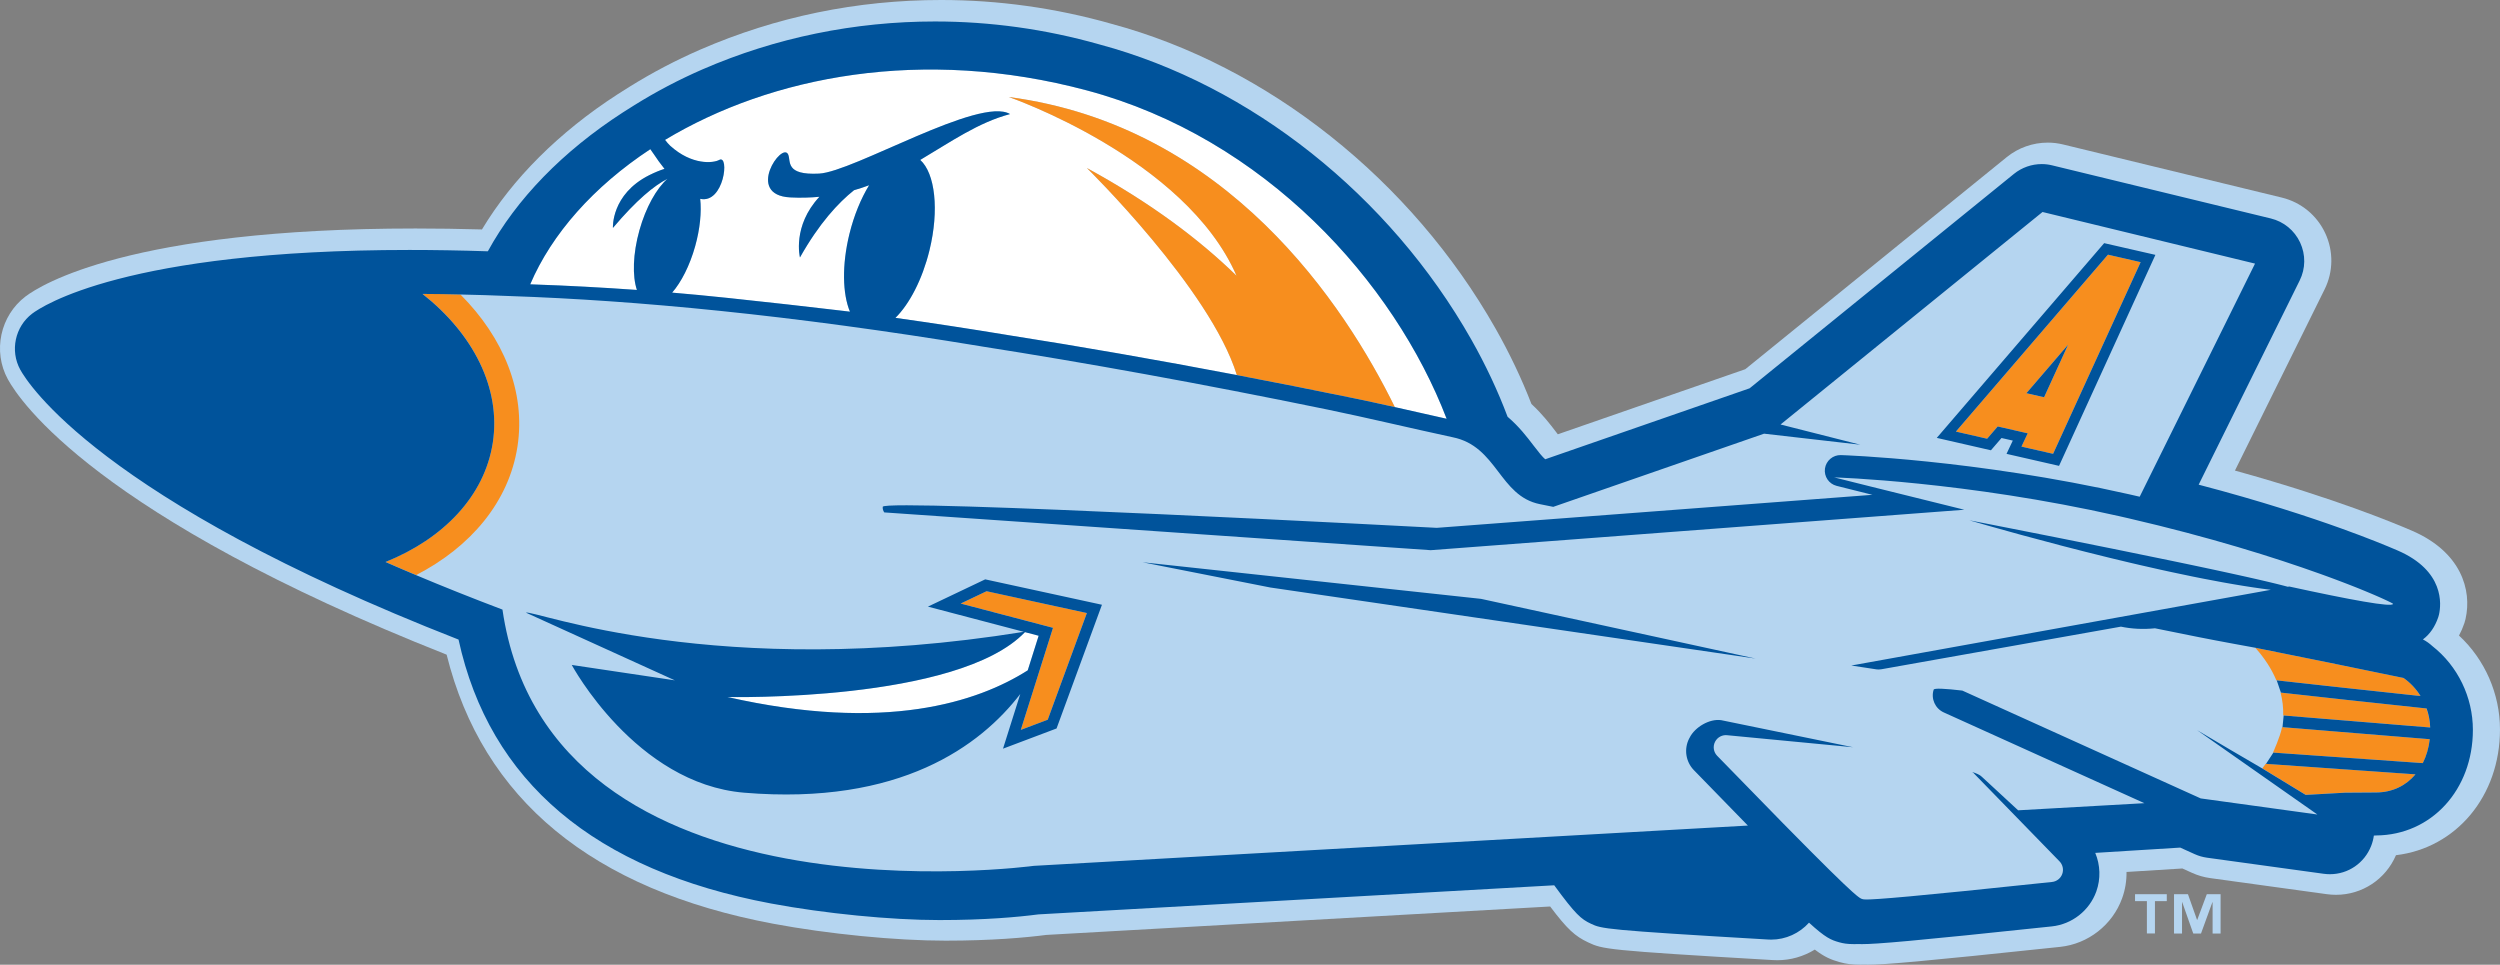
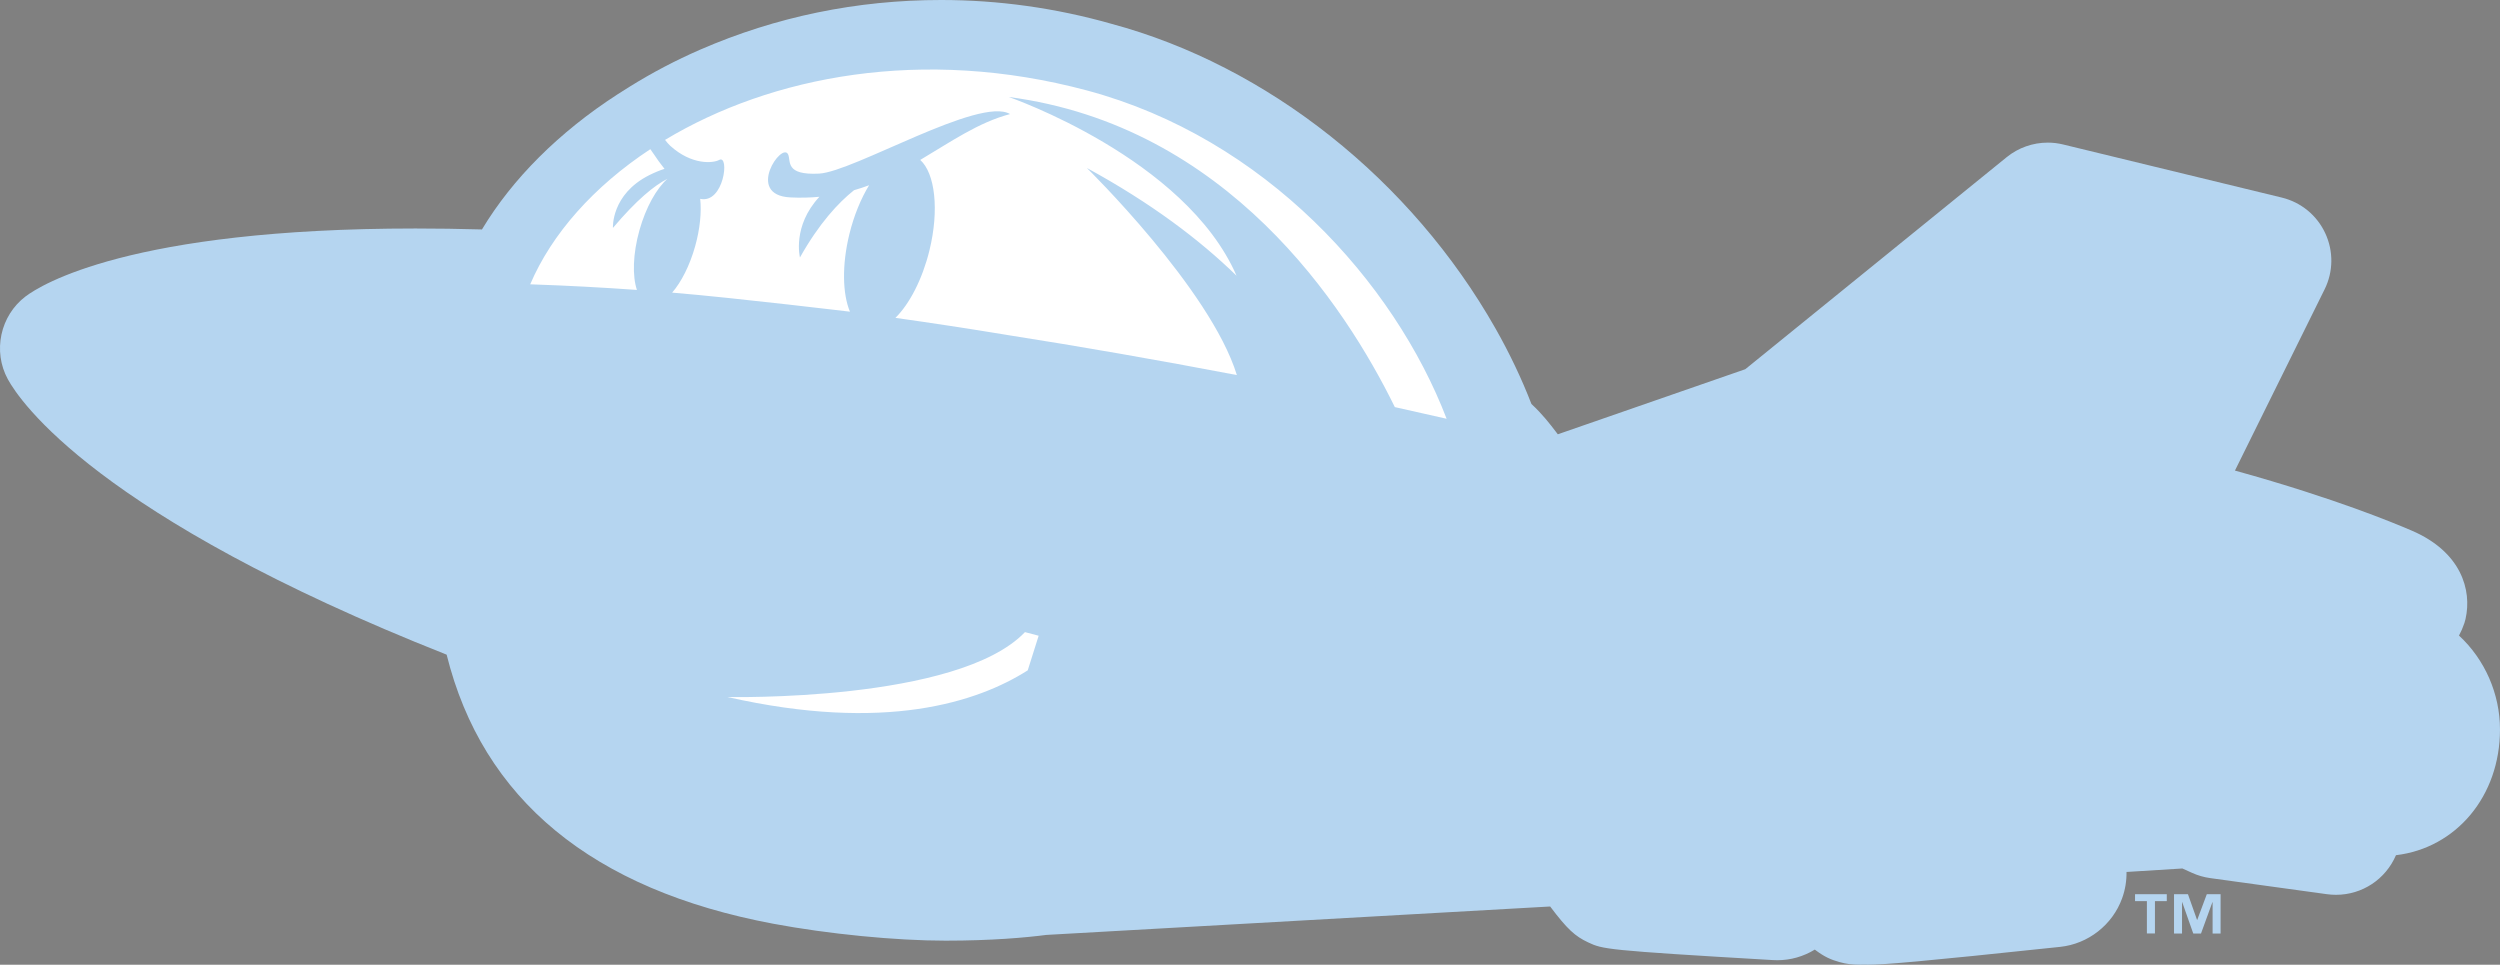
<svg xmlns="http://www.w3.org/2000/svg" version="1.1" id="Layer_1" x="0px" y="0px" viewBox="0 0 359.571 138.754" style="enable-background:new 0 0 359.571 138.754;" xml:space="preserve">
  <rect x="0" y="0" width="359.571" height="138.754" fill="#808080" stroke="none" />
  <style type="text/css">
	.st0{fill:#B5D5F0;}
	.st1{fill:#FFFFFF;}
	.st2{fill:#F78E1E;}
	.st3{fill:#00539B;}
</style>
  <path class="st0" d="M266.391,131.892L266.391,131.892C266.392,131.891,266.392,131.891,266.391,131.892L266.391,131.892 M135.352,0  c-12.096,0-23.755,2.404-34.653,7.145c-3.511,1.527-6.928,3.322-10.156,5.335c-0.542,0.329-1.102,0.686-1.713,1.081  c-8.414,5.44-15.123,12.133-19.51,19.441c-3.268-0.092-6.475-0.139-9.558-0.139c-41.077,0-53.921,8.136-56.079,9.767  c-3.656,2.772-4.753,7.894-2.555,11.916c1.716,3.14,12.771,19.69,63.112,39.614c5.162,20.799,20.953,33.814,46.963,38.697  c7.888,1.48,17.617,2.437,24.786,2.437c6.697,0,11.57-0.446,14.51-0.827l72.458-4.088c2.465,3.271,3.581,4.28,5.473,5.165  c2.09,0.98,2.411,1.131,26.545,2.541c0.201,0.014,0.429,0.021,0.656,0.021c1.916,0,3.78-0.54,5.389-1.529  c1.375,1.051,2.317,1.45,3.557,1.798c0.962,0.269,1.824,0.378,2.979,0.378c0.176,0,0.375-0.002,0.6-0.008  c0.154,0.005,0.324,0.008,0.516,0.008c2.239,0,7.305-0.409,27.631-2.566c4.038-0.424,7.541-3.168,8.921-6.991  c0.442-1.224,0.652-2.505,0.631-3.784l8.037-0.5l1.398,0.633c0.82,0.37,1.688,0.621,2.585,0.747l16.796,2.316  c0.437,0.06,0.876,0.09,1.309,0.09c3.781,0,7.136-2.226,8.63-5.697c8.654-1.032,14.96-8.483,14.96-18.086  c0-5.129-2.181-10.076-5.895-13.505c0.294-0.538,0.547-1.118,0.757-1.738l0.027-0.079l0.022-0.08l0.105-0.377l0.021-0.074  l0.017-0.075c0.925-4.114-0.618-9.601-7.725-12.663c-1.629-0.702-4.373-1.827-8.198-3.205c-3.809-1.372-9.714-3.355-17.25-5.438  l12.894-26.06c1.263-2.552,1.296-5.498,0.093-8.083c-1.207-2.585-3.487-4.451-6.257-5.124l-31.46-7.64  c-0.711-0.174-1.45-0.263-2.191-0.263c-2.14,0-4.232,0.738-5.891,2.079l-37.613,30.51l-26.965,9.362  c-0.074-0.096-0.152-0.198-0.234-0.305c-0.854-1.12-1.986-2.606-3.559-4.051c-1.41-3.645-3.142-7.285-5.152-10.832  C202.97,25.848,182.307,9.454,159.845,3.421C151.828,1.146,143.605,0,135.352,0" />
  <path class="st1" d="M149.389,91.436l-1.971-0.518c-9.652,10.088-42.785,9.332-42.785,9.332c22.642,5.138,35.982,0.744,43.185-3.837  L149.389,91.436z M156.323,13.007c-23.652-6.328-45.444-2.054-60.67,7.114l0.369,0.453c0.13,0.151,0.255,0.285,0.373,0.392  c3.117,2.826,6.19,2.508,7.041,2.039c1.536-0.847,0.691,6.349-2.728,5.593c0.203,1.892-0.018,4.295-0.724,6.815  c-0.785,2.804-2.006,5.174-3.311,6.675c9.186,0.753,26.672,2.882,25.573,2.739c-1.066-2.556-1.174-6.698-0.077-11.168  c0.662-2.695,1.666-5.106,2.831-7.015c-0.703,0.261-1.424,0.5-2.166,0.713c-2.254,1.795-5.016,4.761-7.778,9.673  c0,0-1.137-4.505,2.801-8.727c-1.331,0.127-2.725,0.166-4.198,0.09c-6.537-0.337-1.157-8.102-0.3-6.173  c0.424,0.954-0.488,3.003,4.45,2.75c4.938-0.253,23.107-11.16,27.464-8.564c-4.566,1.207-8.538,4.003-12.918,6.596  c2.129,1.914,2.756,7.184,1.323,13.022c-1.029,4.193-2.883,7.71-4.89,9.693c5.229,0.737,10.559,1.55,15.996,2.447l0.138,0.025  c10.508,1.648,21.551,3.577,32.974,5.756c-3.805-12.377-21.572-29.783-21.572-29.783c9.269,5.057,16.244,10.347,21.526,15.495  c-7.378-16.955-32.763-25.708-32.763-25.708c31.417,4.146,48.346,29.96,55.53,44.605c1.444,0.322,2.917,0.655,4.372,0.984  c1.033,0.234,2.063,0.466,3.077,0.694C200.521,40.567,181.95,19.863,156.323,13.007z M91.969,33.117  c0.928-3.314,2.465-6.02,4.029-7.402c-1.922,0.992-4.412,3.009-7.842,7.065c0,0-0.29-4.828,5.244-7.597  c0.812-0.407,1.528-0.691,2.174-0.899c-0.56-0.694-1.089-1.429-1.592-2.192l-0.002,0.001l-0.444-0.638  c-8.147,5.37-14.18,12.179-17.276,19.437c0.207,0.008,0.409,0.015,0.617,0.024c4.755,0.162,9.671,0.426,14.729,0.784  C90.94,39.704,91.018,36.512,91.969,33.117z" />
  <path class="st0" d="M307.08,128.607h4.566v1.005h-1.704v4.651h-1.158v-4.651h-1.704V128.607z M316.025,132.303h-0.03l-1.307-3.695  h-2.002v5.656h1.15v-4.501h0.03l1.585,4.501h1.117l1.636-4.501h0.03v4.501h1.15v-5.656h-1.982L316.025,132.303z M349.505,104.63  c0.021,0.479,0.018,1.289-0.03,1.705c0.003-0.03-0.006-0.017-0.006-0.017l-15.288-1.25l-5.891-0.488  c0,0.002-0.001,0.004-0.001,0.006l-0.067-0.005c-0.237,1.346-1.328,3.716-1.299,3.663l0.042,0.003  c-0.068,0.122-0.128,0.248-0.2,0.368c0.074-0.121,0.144-0.244,0.213-0.367l21.418,1.506c-0.281,0.554-0.606,1.174-0.983,1.623  l-0.134-0.012l-21.412-1.505c-0.187,0.247-0.281,0.416-0.486,0.655l-9.377-5.511h0l17.305,12.136l-15.602-2.152l-1.177-0.162  l-34.286-15.51c-2.469-0.289-4.046-0.373-4.123-0.131c-0.415,1.303,0.211,2.712,1.458,3.275l28.851,13.051l-18.161,1.025  l-4.646-4.294c-0.004-0.004-0.012-0.008-0.016-0.013l-0.565-0.522c-0.261-0.269-0.796-0.5-1.388-0.686  c0.088,0.055,0.148,0.098,0.173,0.123l12.394,12.733c0.468,0.481,0.621,1.186,0.393,1.817c-0.228,0.631-0.796,1.077-1.463,1.148  c-20.368,2.16-25.299,2.522-26.677,2.522c-0.393,0-0.497-0.03-0.588-0.055c-0.012-0.003-0.025-0.007-0.038-0.011  c-0.003-0.001-0.006-0.002-0.008-0.003c-0.013-0.004-0.027-0.008-0.041-0.013c-0.002-0.001-0.004-0.002-0.007-0.002  c-0.014-0.005-0.028-0.01-0.043-0.016c-0.001,0-0.002-0.001-0.003-0.001c-0.016-0.006-0.033-0.014-0.051-0.022  c-0.003-0.001-0.005-0.003-0.008-0.004c-0.037-0.018-0.079-0.04-0.127-0.069c-0.002-0.001-0.005-0.003-0.007-0.004  c-0.025-0.015-0.051-0.032-0.079-0.05c-0.001-0.001-0.003-0.002-0.004-0.003c-0.058-0.039-0.125-0.086-0.202-0.145  c-0.002-0.002-0.005-0.003-0.007-0.005c-0.078-0.059-0.167-0.13-0.268-0.213c-0.001-0.001-0.002-0.002-0.003-0.003  c-0.155-0.128-0.341-0.288-0.564-0.488c0,0-0.001-0.001-0.001-0.001c-1.347-1.204-4.073-3.857-9.932-9.814  c-2.537-2.579-5.658-5.776-9.512-9.745c-0.522-0.538-0.645-1.348-0.305-2.015c0.34-0.668,1.066-1.047,1.809-0.94l18.052,1.725  l-18.983-3.896c-1.672-0.238-3.758,0.993-4.523,2.496c-0.002,0.003,0.003,0.012,0.002,0.015c-0.027,0.048-0.061,0.091-0.086,0.14  c-0.765,1.503-0.49,3.327,0.685,4.538c3.004,3.094,5.567,5.725,7.764,7.97l-102.712,5.795c0,0-69.67,9.439-76.412-36.858  c-4.435-1.679-8.566-3.332-12.421-4.954c7.853-4.041,13.362-10.549,14.582-18.495c1.21-7.884-2.033-15.683-8.217-21.87  c2.323,0.053,4.705,0.123,7.206,0.228c17.894,0.61,40.167,2.684,67.64,7.218c0.043,0.007,0.086,0.017,0.129,0.024  c14.93,2.342,31.446,5.32,49.746,9.081c5.296,1.089,12.402,2.778,18.008,3.983c6.42,1.296,6.678,8.439,12.532,9.621  c0.646,0.13,1.288,0.26,1.927,0.389l30.321-10.525l13.849,1.589l-11.478-2.909l37.678-30.564l30.566,7.423l-16.589,33.528  c0,0,0,0,0,0c-0.514-0.119-1.031-0.239-1.555-0.357c-22.155-5.014-41.231-5.624-41.421-5.629c-1.134-0.033-2.133,0.802-2.292,1.938  c-0.157,1.136,0.565,2.208,1.678,2.488c0.06,0.015,1.968,0.495,5.146,1.288l-62.653,4.749c0,0-79.567-4.227-79.688-3.029  c-0.031,0.305,0.055,0.574,0.219,0.81l78.591,5.433l35.265-2.673h0l41.489-3.145c-10.832-2.665-18.718-4.651-18.718-4.651  s18.792,0.551,40.99,5.575c0.473,0.107,0.941,0.215,1.407,0.323c0,0,0,0,0,0c0,0,0.001,0,0.002,0  c11.685,2.706,20.971,5.633,27.437,7.953c0.001,0,0.003,0.001,0.004,0.001c0.206,0.074,0.408,0.147,0.608,0.219  c0.004,0.002,0.008,0.003,0.012,0.005c0.198,0.072,0.393,0.143,0.585,0.213c0.005,0.002,0.011,0.004,0.016,0.006  c0.187,0.069,0.371,0.137,0.553,0.204c0.013,0.005,0.025,0.009,0.038,0.014c0.18,0.067,0.357,0.133,0.531,0.198  c0.01,0.004,0.02,0.007,0.029,0.011c0.174,0.065,0.346,0.13,0.515,0.194c0.011,0.004,0.022,0.008,0.033,0.013  c0.167,0.063,0.332,0.126,0.494,0.188c0.011,0.004,0.023,0.009,0.034,0.013c0.159,0.061,0.315,0.121,0.468,0.18  c0.017,0.006,0.033,0.013,0.05,0.019c0.15,0.058,0.298,0.116,0.443,0.173c0.016,0.006,0.031,0.012,0.047,0.018  c0.145,0.057,0.287,0.113,0.427,0.168c0.016,0.006,0.031,0.012,0.047,0.018c0.138,0.055,0.275,0.109,0.408,0.162  c0.016,0.007,0.033,0.013,0.049,0.02c0.13,0.052,0.258,0.104,0.384,0.154c0.02,0.008,0.04,0.016,0.059,0.024  c0.122,0.05,0.243,0.098,0.36,0.147c0.019,0.008,0.038,0.015,0.057,0.023c0.116,0.048,0.231,0.095,0.342,0.141  c0.02,0.008,0.039,0.016,0.058,0.024c0.111,0.046,0.22,0.091,0.327,0.136c0.017,0.007,0.033,0.014,0.05,0.021  c0.106,0.044,0.21,0.088,0.312,0.131c0.017,0.007,0.033,0.014,0.05,0.021c0.099,0.042,0.197,0.083,0.292,0.124  c0.019,0.008,0.038,0.016,0.057,0.024c0.091,0.039,0.18,0.077,0.267,0.115c0.02,0.009,0.04,0.017,0.06,0.026  c0.083,0.036,0.164,0.071,0.243,0.106c0.022,0.01,0.044,0.019,0.066,0.029c0.076,0.033,0.151,0.066,0.223,0.098  c0.021,0.009,0.041,0.018,0.061,0.027c0.069,0.03,0.136,0.061,0.201,0.09c0.026,0.012,0.052,0.023,0.077,0.035  c0.058,0.026,0.116,0.052,0.172,0.078c0.025,0.011,0.048,0.022,0.072,0.033c0.054,0.025,0.108,0.049,0.158,0.073  c0.022,0.01,0.043,0.02,0.065,0.03c0.049,0.023,0.098,0.046,0.144,0.067c0.021,0.01,0.041,0.019,0.061,0.029  c0.045,0.021,0.09,0.042,0.132,0.062c0.016,0.007,0.03,0.014,0.045,0.021c0.043,0.021,0.085,0.041,0.125,0.06  c0.017,0.008,0.032,0.016,0.048,0.023c0.035,0.017,0.07,0.034,0.102,0.05c0.017,0.009,0.032,0.016,0.049,0.025  c0.028,0.014,0.056,0.028,0.081,0.041c0.016,0.008,0.03,0.016,0.045,0.023c0.022,0.012,0.046,0.024,0.066,0.034  c0.014,0.008,0.026,0.014,0.039,0.021c0.017,0.009,0.036,0.019,0.051,0.028c0.013,0.007,0.023,0.013,0.035,0.02  c0.012,0.007,0.025,0.014,0.035,0.02c0.011,0.007,0.019,0.012,0.028,0.018c0.007,0.005,0.016,0.01,0.021,0.014  c0.009,0.006,0.015,0.011,0.021,0.016c0.002,0.002,0.006,0.005,0.008,0.006c0.006,0.006,0.009,0.01,0.009,0.013  c-0.12,0.532-6.191-0.589-14.939-2.496l-0.2,0.036c-0.137-0.037-0.281-0.075-0.43-0.114c-0.052-0.014-0.109-0.028-0.162-0.042  c-0.101-0.026-0.201-0.052-0.307-0.079c-0.067-0.017-0.138-0.035-0.207-0.052c-0.098-0.025-0.194-0.049-0.296-0.074  c-0.08-0.02-0.164-0.04-0.246-0.061c-0.097-0.024-0.193-0.048-0.294-0.072c-0.086-0.021-0.176-0.043-0.264-0.064  c-0.103-0.025-0.204-0.049-0.31-0.075c-0.09-0.022-0.184-0.044-0.277-0.066c-0.11-0.026-0.22-0.052-0.334-0.079  c-0.094-0.022-0.192-0.045-0.289-0.068c-0.115-0.027-0.23-0.054-0.347-0.081c-0.099-0.023-0.2-0.046-0.301-0.07  c-0.122-0.028-0.245-0.057-0.37-0.085c-0.104-0.024-0.21-0.048-0.315-0.072c-0.123-0.028-0.246-0.056-0.372-0.085  c-0.117-0.026-0.235-0.053-0.354-0.08c-0.121-0.027-0.242-0.055-0.364-0.082c-0.12-0.027-0.241-0.054-0.363-0.081  c-0.129-0.029-0.259-0.058-0.391-0.087c-0.122-0.027-0.246-0.055-0.37-0.082c-0.132-0.029-0.265-0.059-0.399-0.088  c-0.126-0.028-0.253-0.056-0.38-0.084c-0.137-0.03-0.274-0.06-0.412-0.09c-0.137-0.03-0.274-0.06-0.412-0.09  c-0.127-0.028-0.254-0.055-0.382-0.083c-0.145-0.031-0.29-0.063-0.437-0.095c-0.136-0.029-0.273-0.059-0.41-0.089  c-0.143-0.031-0.287-0.062-0.431-0.093c-0.141-0.03-0.282-0.061-0.424-0.091c-0.146-0.031-0.291-0.062-0.438-0.094  c-0.137-0.029-0.275-0.059-0.413-0.088c-0.158-0.034-0.316-0.067-0.475-0.101c-0.125-0.027-0.252-0.054-0.378-0.08  c-0.178-0.038-0.355-0.075-0.535-0.113c-0.106-0.022-0.213-0.045-0.32-0.068c-0.193-0.041-0.386-0.082-0.581-0.123  c-0.106-0.022-0.213-0.045-0.319-0.067c-0.2-0.042-0.401-0.084-0.603-0.127c-0.096-0.02-0.192-0.04-0.288-0.06  c-0.21-0.044-0.42-0.088-0.632-0.132c-0.095-0.02-0.19-0.04-0.285-0.059c-0.22-0.046-0.44-0.092-0.662-0.138  c-0.049-0.01-0.098-0.02-0.147-0.031c-2.721-0.566-5.535-1.142-8.295-1.701c-0.012-0.002-0.024-0.005-0.036-0.007  c-0.004-0.001-0.007-0.001-0.011-0.002c-2.477-0.502-4.907-0.989-7.182-1.443c-0.001,0-0.002,0-0.003-0.001  c-0.31-0.062-0.616-0.123-0.919-0.183c-0.04-0.008-0.079-0.016-0.119-0.024c-2.547-0.507-4.866-0.965-6.798-1.344  c-0.023-0.005-0.046-0.009-0.07-0.014c-0.217-0.043-0.43-0.084-0.637-0.125c-0.01-0.002-0.021-0.004-0.031-0.006  c-0.002,0-0.004-0.001-0.006-0.001c-0.19-0.037-0.375-0.074-0.556-0.109c-0.012-0.002-0.024-0.005-0.036-0.007  c-0.036-0.007-0.071-0.014-0.107-0.021c-0.001,0-0.002,0-0.004-0.001c-0.176-0.034-0.347-0.068-0.513-0.101  c-0.019-0.004-0.038-0.007-0.056-0.011c-0.018-0.003-0.034-0.007-0.051-0.01c-0.534-0.105-1.017-0.199-1.445-0.283  c-0.036-0.007-0.073-0.014-0.108-0.021c-0.059-0.012-0.115-0.023-0.172-0.034c-0.032-0.006-0.062-0.012-0.093-0.018  c-0.169-0.033-0.327-0.064-0.474-0.092c-0.014-0.003-0.028-0.005-0.041-0.008c-0.008-0.002-0.016-0.003-0.024-0.005  c-0.075-0.015-0.143-0.028-0.212-0.041c-0.037-0.007-0.074-0.014-0.108-0.021c-0.009-0.002-0.017-0.003-0.026-0.005  c-0.005-0.001-0.01-0.002-0.015-0.003c-0.082-0.016-0.158-0.031-0.23-0.045c-0.316-0.061-0.524-0.102-0.618-0.12  c-0.009-0.002-0.015-0.003-0.023-0.004c-0.025-0.005-0.041-0.008-0.041-0.008s0.016,0.005,0.038,0.011  c0.016,0.005,0.035,0.01,0.061,0.018c0.013,0.004,0.029,0.008,0.045,0.013c0.018,0.005,0.036,0.01,0.057,0.017  c0.003,0.001,0.005,0.001,0.008,0.002c0.01,0.003,0.022,0.007,0.034,0.01c0.036,0.011,0.075,0.022,0.119,0.035  c0.008,0.002,0.015,0.004,0.024,0.007c0.008,0.003,0.017,0.005,0.025,0.007c1.893,0.551,10.15,2.929,19.724,5.266  c0.001,0,0.002,0,0.003,0.001c0.967,0.236,1.948,0.472,2.937,0.705c0.005,0.001,0.011,0.003,0.016,0.004  c0.484,0.114,0.969,0.227,1.456,0.34c0.026,0.006,0.051,0.012,0.077,0.018c0.964,0.223,1.932,0.443,2.901,0.657  c0.035,0.008,0.07,0.016,0.105,0.023c0.469,0.104,0.937,0.206,1.405,0.307c0.05,0.011,0.1,0.022,0.151,0.032  c0.94,0.203,1.878,0.4,2.81,0.59c0.057,0.012,0.114,0.023,0.171,0.035c0.446,0.091,0.891,0.18,1.333,0.267  c0.07,0.014,0.139,0.027,0.209,0.041c0.9,0.176,1.79,0.344,2.668,0.504c0.072,0.013,0.144,0.026,0.216,0.039  c0.42,0.076,0.838,0.149,1.251,0.22c0.075,0.013,0.15,0.026,0.226,0.038c0.426,0.073,0.85,0.144,1.268,0.211  c0.004,0.001,0.007,0.001,0.011,0.002c0.412,0.066,0.819,0.129,1.222,0.19c0.075,0.011,0.151,0.023,0.225,0.034  c0.391,0.058,0.776,0.114,1.158,0.167c0.073,0.01,0.146,0.02,0.219,0.03c0.394,0.054,0.785,0.106,1.168,0.153l-23.272,4.2h0  l-37.069,6.69l3.61,0.55c0.106,0.015,0.214,0.023,0.321,0.023c0.132,0,0.263-0.011,0.393-0.035l34.46-6.13  c1.538,0.32,3.177,0.418,4.893,0.236c2.223,0.449,14.427,2.798,14.427,2.798c1.319,1.469,2.345,3.045,3.033,4.686  c5.377,0.607,12.964,1.43,20.663,2.252c0.023,0.003,0.047,0.006,0.07,0.009c0.345,0.551,0.635,1.141,0.857,1.768  c-2.471-0.263-5.021-0.528-7.538-0.788c-4.883-0.526-9.617-1.044-13.448-1.477c0.282,1.08,0.412,2.181,0.383,3.292l0.066,0.005  c0,0.005,0,0.009,0,0.014l4.475,0.352l16.512,1.35l0.001,0L349.505,104.63z M278.563,62.981l7.789,1.782l1.521-1.766l1.623,0.371  l-0.902,1.909l7.554,1.727l13.86-30.348l-7.37-1.686L278.563,62.981z M158.491,86.98l-16.789-3.653l-8.242,3.923l13.787,3.624h0  c-44.243,7.143-70.527-3.191-71.607-2.759l21.425,9.739l-14.833-2.217c0,0,9.178,17.082,24.801,18.376  c22.461,1.871,34.013-6.786,39.709-14.194l-2.482,7.863l7.702-2.907L158.491,86.98z M252.509,94.723l-39.496-8.591l-48.676-5.262  l18.366,3.629L252.509,94.723z" />
-   <path class="st2" d="M145.086,13.95c31.417,4.146,48.346,29.96,55.53,44.605c-2.073-0.462-4.083-0.902-5.874-1.27  c-5.695-1.171-11.315-2.284-16.848-3.339c-3.805-12.377-21.572-29.783-21.572-29.783c9.269,5.057,16.244,10.347,21.526,15.495  C170.471,22.703,145.086,13.95,145.086,13.95z M295.294,65.275l12.591-27.57l-4.7-1.076l-21.872,25.446l4.493,1.028l1.522-1.766  l4.315,0.988l-0.901,1.908L295.294,65.275z M291.457,56.553l5.992-6.972l-3.451,7.554L291.457,56.553z M66.213,42.346  c-0.882-0.02-1.768-0.041-2.626-0.054c-0.958-0.014-1.892-0.022-2.819-0.028c7.263,5.728,11.316,13.532,10.107,21.407  c-1.179,7.683-7.113,13.804-15.432,17.15c0.74,0.324,1.49,0.65,2.252,0.977c0.707,0.303,1.425,0.608,2.152,0.914  c7.853-4.041,13.362-10.549,14.582-18.495C75.64,56.332,72.397,48.533,66.213,42.346z M151.452,90.299l-4.634,14.681l3.875-1.463  l5.63-15.346l-14.424-3.138l-3.728,1.774L151.452,90.299z M348.149,100.109L348.149,100.109  C348.149,100.109,348.149,100.109,348.149,100.109L348.149,100.109z M328.223,104.581c-0.237,1.346-1.328,3.716-1.299,3.663  l21.545,1.515c0,0.001-0.001,0.002-0.001,0.002h0c0.517-1.022,0.862-2.181,1.007-3.425c0.004-0.03-0.006-0.017-0.006-0.017  L328.223,104.581z M348.149,100.109c-0.644-1.028-1.473-1.92-2.455-2.6c-6.458-1.355-14.586-2.988-21.321-4.346  c1.319,1.469,2.345,3.045,3.033,4.686C332.801,98.457,340.423,99.284,348.149,100.109z M347.279,111.364l-21.412-1.505  c-0.187,0.247-0.281,0.416-0.486,0.655l6.248,3.806l5.654-0.319l4.475-0.031c2.371,0,4.306-0.991,5.656-2.594L347.279,111.364z   M349.531,104.634C349.531,104.633,349.531,104.633,349.531,104.634l-0.004-0.001c0,0,0,0.001,0,0.001L349.531,104.634z   M348.994,101.896c-0.084-0.009-0.169-0.018-0.253-0.027l-0.001,0v0c-7.255-0.773-15-1.609-20.732-2.258  c0.282,1.08,0.412,2.181,0.383,3.292l21.053,1.722l0.001,0l0.083,0.007C349.49,103.671,349.303,102.755,348.994,101.896z" />
-   <path class="st3" d="M293.998,57.135l-2.542-0.582l5.992-6.972L293.998,57.135z M164.337,80.87l18.366,3.629l69.805,10.224  l-39.496-8.591L164.337,80.87z M286.352,64.763l-7.789-1.782l24.076-28.01l7.37,1.686l-13.86,30.348l-7.554-1.727l0.902-1.909  l-1.623-0.371L286.352,64.763z M285.806,63.103l1.522-1.766l4.315,0.988l-0.901,1.908l4.552,1.041l12.591-27.57l-4.7-1.076  l-21.872,25.446L285.806,63.103z M141.702,83.327l16.789,3.653l-6.528,17.794l-7.702,2.907l2.482-7.863  c-5.696,7.408-17.247,16.064-39.709,14.194c-15.623-1.295-24.801-18.376-24.801-18.376l14.833,2.217l-21.425-9.739  c1.08-0.432,27.364,9.902,71.607,2.759h0l-13.787-3.624L141.702,83.327z M147.818,96.414l1.571-4.977l-1.971-0.518  c-9.652,10.088-42.785,9.332-42.785,9.332C127.274,105.389,140.614,100.995,147.818,96.414z M141.899,85.034l-3.728,1.774  l13.28,3.491l-4.634,14.681l3.875-1.463l5.63-15.346L141.899,85.034z M355.671,104.979c0,8.615-5.967,15.123-13.898,15.183  l-0.345,0.019c-0.068,0.501-0.197,1.001-0.389,1.489c-0.968,2.462-3.294,4.066-5.933,4.066c-0.295,0-0.594-0.02-0.896-0.061  l-16.786-2.315c-0.615-0.087-1.204-0.257-1.761-0.508l-2.083-0.943l-12.224,0.76c0.728,1.744,0.807,3.738,0.148,5.563  c-0.989,2.739-3.498,4.706-6.394,5.01c-20.085,2.131-25.224,2.549-27.312,2.549c-0.192,0-0.357-0.004-0.503-0.01  c-0.234,0.007-0.437,0.01-0.613,0.01c-1.007,0-1.574-0.101-2.16-0.266c-1.18-0.332-1.952-0.645-4.335-2.819  c-1.367,1.526-3.348,2.437-5.43,2.437c-0.159,0-0.319-0.005-0.48-0.016c-23.553-1.376-23.915-1.546-25.441-2.262  c-1.439-0.672-2.224-1.345-5.296-5.536l-74.197,4.186c-2.871,0.377-7.632,0.816-14.229,0.816c-7,0-16.51-0.937-24.228-2.385  c-25.371-4.763-40.477-17.528-44.936-37.957C14.268,71.776,3.926,55.023,2.908,53.158c-1.486-2.719-0.745-6.18,1.724-8.052  c1.349-1.02,13.396-9.155,54.255-9.155c3.539,0,7.296,0.061,11.279,0.193c4.105-7.514,10.776-14.384,19.432-19.98  c0.586-0.379,1.122-0.721,1.671-1.054c3.089-1.926,6.385-3.659,9.762-5.128c10.527-4.58,21.934-6.894,33.446-6.894  c7.907,0,15.865,1.092,23.617,3.292l0.092,0.025c21.689,5.826,41.67,21.688,53.426,42.425c2.066,3.645,3.819,7.378,5.222,11.113  c1.644,1.395,2.819,2.938,3.715,4.113c0.782,1.025,1.302,1.668,1.699,1.999l29.399-10.207l38.021-30.842  c1.135-0.918,2.556-1.406,3.989-1.406c0.495,0,0.991,0.058,1.477,0.177l31.46,7.641c1.872,0.454,3.413,1.716,4.228,3.461  c0.815,1.749,0.792,3.74-0.062,5.464L316.23,69.709c9.023,2.361,16.045,4.69,20.571,6.32c3.777,1.36,6.449,2.457,8.026,3.137  c6.803,2.932,6.291,7.799,5.971,9.221l-0.105,0.377c-0.471,1.388-1.208,2.457-2.208,3.203c0.49,0.257,0.946,0.578,1.355,0.957  C353.496,95.784,355.671,100.272,355.671,104.979z M349.47,106.306c0,0.003,0,0.006-0.001,0.009  C349.47,106.312,349.471,106.309,349.47,106.306L349.47,106.306z M95.653,20.121l0.369,0.453c0.13,0.151,0.255,0.285,0.374,0.392  c3.117,2.826,6.19,2.508,7.041,2.039c1.536-0.847,0.691,6.349-2.728,5.593c0.203,1.892-0.018,4.295-0.724,6.815  c-0.785,2.804-2.006,5.174-3.311,6.675c9.186,0.753,26.672,2.882,25.573,2.739c-1.066-2.556-1.174-6.698-0.077-11.168  c0.662-2.695,1.666-5.106,2.831-7.015c-0.703,0.261-1.424,0.5-2.166,0.713c-2.254,1.795-5.016,4.761-7.778,9.673  c0,0-1.137-4.505,2.801-8.727c-1.331,0.127-2.725,0.166-4.198,0.09c-6.537-0.337-1.157-8.102-0.3-6.173  c0.424,0.954-0.488,3.003,4.45,2.75c4.938-0.253,23.107-11.16,27.464-8.564c-4.566,1.207-8.538,4.003-12.918,6.596  c2.129,1.914,2.756,7.184,1.323,13.022c-1.029,4.193-2.883,7.71-4.89,9.693c5.229,0.737,10.559,1.55,15.996,2.447l0.138,0.025  c10.508,1.648,21.551,3.577,32.974,5.756c5.533,1.055,11.153,2.169,16.848,3.339c1.791,0.368,3.801,0.808,5.874,1.27  c1.444,0.322,2.917,0.655,4.372,0.984c1.033,0.233,2.063,0.466,3.077,0.694c-7.544-19.667-26.115-40.37-51.742-47.227  C132.671,6.678,110.879,10.953,95.653,20.121z M76.259,40.894c0.207,0.008,0.409,0.015,0.617,0.024  c4.755,0.162,9.671,0.426,14.729,0.784c-0.666-1.998-0.587-5.191,0.364-8.585c0.928-3.314,2.465-6.02,4.029-7.401  c-1.922,0.992-4.412,3.009-7.842,7.065c0,0-0.29-4.828,5.244-7.597c0.812-0.407,1.528-0.691,2.174-0.899  c-0.56-0.694-1.089-1.429-1.592-2.192l-0.002,0.001l-0.444-0.638C85.388,26.826,79.354,33.635,76.259,40.894z M265.516,131.955  C265.516,131.955,265.516,131.955,265.516,131.955L265.516,131.955L265.516,131.955z M347.416,111.373  c0.002-0.003,0.004-0.006,0.007-0.009h0C347.42,111.367,347.418,111.37,347.416,111.373  C347.416,111.373,347.416,111.373,347.416,111.373l-21.508-1.511c0.018-0.023,0.037-0.045,0.055-0.068l0.955-1.459  c0.017-0.029,0.032-0.059,0.048-0.089l20.249,1.423v0l1.252,0.087c0.519-1.026,0.86-2.189,1.002-3.438l-21.18-1.732  c0-0.002,0.001-0.004,0.001-0.006l0.166-1.657c0-0.005,0-0.009,0-0.014l20.67,1.69l0.406,0.031  c-0.038-0.957-0.212-1.876-0.518-2.732c-0.278-0.03-0.562-0.06-0.841-0.09l-0.024-0.002v0c-7.062-0.753-14.517-1.559-20.089-2.189  l-0.577-1.688c-0.011-0.026-0.025-0.051-0.036-0.076c5.299,0.598,12.731,1.404,20.299,2.213l0,0l0.393,0.03  c-0.643-1.022-1.468-1.91-2.446-2.587c-6.458-1.355-14.586-2.988-21.321-4.346c0,0-5.437-0.983-8.165-1.534  c-1.954-0.395-4.04-0.816-6.263-1.264c-1.717,0.181-3.356,0.083-4.893-0.236l-34.46,6.13c-0.13,0.024-0.262,0.035-0.393,0.035  c-0.107,0-0.215-0.008-0.321-0.023l-3.61-0.55l37.069-6.69h0l23.272-4.2c-0.383-0.047-0.774-0.099-1.168-0.153  c-0.073-0.01-0.146-0.02-0.219-0.03c-0.381-0.053-0.767-0.108-1.158-0.167c-0.075-0.011-0.15-0.023-0.225-0.034  c-0.403-0.061-0.81-0.124-1.222-0.19c-0.004-0.001-0.007-0.001-0.011-0.002c-0.418-0.068-0.842-0.138-1.268-0.211  c-0.075-0.013-0.15-0.026-0.226-0.038c-0.414-0.071-0.831-0.145-1.251-0.22c-0.072-0.013-0.144-0.026-0.216-0.039  c-0.878-0.159-1.769-0.328-2.668-0.504c-0.07-0.014-0.139-0.027-0.209-0.041c-0.443-0.087-0.887-0.176-1.333-0.267  c-0.057-0.012-0.114-0.023-0.171-0.035c-0.932-0.19-1.87-0.387-2.81-0.59c-0.05-0.011-0.1-0.022-0.151-0.032  c-0.468-0.101-0.937-0.204-1.405-0.307c-0.035-0.008-0.07-0.016-0.105-0.023c-0.969-0.215-1.938-0.435-2.901-0.657  c-0.026-0.006-0.051-0.012-0.077-0.018c-0.487-0.113-0.972-0.226-1.456-0.34c-0.005-0.001-0.011-0.003-0.016-0.004  c-0.989-0.233-1.969-0.469-2.937-0.705c-0.001,0-0.002,0-0.003-0.001c-9.574-2.337-17.831-4.715-19.724-5.266  c-0.008-0.002-0.017-0.005-0.025-0.007c-0.009-0.003-0.015-0.004-0.024-0.007c-0.044-0.013-0.083-0.024-0.119-0.035  c-0.011-0.003-0.023-0.007-0.034-0.01c-0.003-0.001-0.005-0.001-0.008-0.002c-0.021-0.006-0.039-0.011-0.057-0.017  c-0.016-0.005-0.032-0.009-0.045-0.013c-0.026-0.008-0.046-0.013-0.061-0.018c-0.022-0.006-0.038-0.011-0.038-0.011  s0.016,0.003,0.041,0.008c0.007,0.001,0.013,0.003,0.023,0.004c0.095,0.018,0.303,0.059,0.618,0.12  c0.071,0.014,0.147,0.029,0.23,0.045c0.005,0.001,0.01,0.002,0.015,0.003c0.009,0.002,0.017,0.003,0.026,0.005  c0.034,0.007,0.071,0.014,0.108,0.021c0.069,0.013,0.137,0.027,0.212,0.041c0.008,0.002,0.015,0.003,0.024,0.005  c0.013,0.003,0.027,0.005,0.041,0.008c0.147,0.029,0.305,0.06,0.474,0.092c0.031,0.006,0.061,0.012,0.093,0.018  c0.057,0.011,0.113,0.022,0.172,0.034c0.035,0.007,0.072,0.014,0.108,0.021c0.428,0.083,0.911,0.178,1.445,0.283  c0.017,0.003,0.034,0.007,0.051,0.01c0.019,0.004,0.038,0.007,0.056,0.011c0.167,0.033,0.338,0.066,0.513,0.101  c0.001,0,0.003,0,0.004,0.001c0.035,0.007,0.071,0.014,0.107,0.021c0.012,0.002,0.024,0.005,0.036,0.007  c0.181,0.035,0.366,0.072,0.556,0.109c0.002,0,0.004,0.001,0.006,0.001c0.01,0.002,0.021,0.004,0.031,0.006  c0.207,0.041,0.419,0.082,0.637,0.125c0.023,0.005,0.046,0.009,0.07,0.014c1.932,0.38,4.252,0.838,6.798,1.344  c0.04,0.008,0.079,0.016,0.119,0.024c0.303,0.06,0.61,0.121,0.919,0.183c0.001,0,0.002,0,0.003,0.001  c2.276,0.454,4.705,0.941,7.182,1.443c0.004,0.001,0.007,0.001,0.011,0.002c0.012,0.002,0.024,0.005,0.036,0.007  c2.759,0.559,5.574,1.135,8.295,1.701c0.049,0.01,0.098,0.02,0.147,0.031c0.222,0.046,0.442,0.092,0.662,0.138  c0.095,0.02,0.19,0.04,0.285,0.059c0.212,0.044,0.422,0.088,0.632,0.132c0.096,0.02,0.193,0.04,0.288,0.06  c0.202,0.042,0.402,0.084,0.603,0.127c0.106,0.022,0.213,0.045,0.319,0.067c0.195,0.041,0.388,0.082,0.581,0.123  c0.107,0.023,0.214,0.045,0.32,0.068c0.179,0.038,0.357,0.076,0.535,0.113c0.126,0.027,0.253,0.054,0.378,0.08  c0.159,0.034,0.317,0.068,0.475,0.101c0.138,0.029,0.276,0.059,0.413,0.088c0.147,0.031,0.293,0.063,0.438,0.094  c0.142,0.03,0.284,0.061,0.424,0.091c0.145,0.031,0.288,0.062,0.431,0.093c0.137,0.03,0.274,0.059,0.41,0.089  c0.147,0.032,0.292,0.063,0.437,0.095c0.128,0.028,0.256,0.056,0.382,0.083c0.138,0.03,0.276,0.06,0.412,0.09  c0.138,0.03,0.276,0.06,0.412,0.09c0.128,0.028,0.254,0.056,0.38,0.084c0.134,0.03,0.267,0.059,0.399,0.088  c0.124,0.027,0.247,0.055,0.37,0.082c0.131,0.029,0.261,0.058,0.391,0.087c0.122,0.027,0.243,0.054,0.363,0.081  c0.123,0.028,0.244,0.055,0.364,0.082c0.119,0.027,0.237,0.054,0.354,0.08c0.126,0.029,0.249,0.057,0.372,0.085  c0.106,0.024,0.212,0.048,0.315,0.072c0.125,0.029,0.248,0.057,0.37,0.085c0.101,0.023,0.202,0.047,0.301,0.07  c0.118,0.027,0.233,0.054,0.347,0.081c0.097,0.023,0.194,0.045,0.289,0.068c0.114,0.027,0.223,0.053,0.334,0.079  c0.093,0.022,0.186,0.044,0.277,0.066c0.106,0.025,0.208,0.05,0.31,0.075c0.088,0.021,0.178,0.043,0.264,0.064  c0.101,0.025,0.197,0.048,0.294,0.072c0.082,0.02,0.167,0.041,0.246,0.061c0.102,0.025,0.198,0.05,0.296,0.074  c0.069,0.017,0.14,0.035,0.207,0.052c0.106,0.027,0.206,0.053,0.307,0.079c0.053,0.014,0.11,0.028,0.162,0.042  c0.15,0.039,0.293,0.077,0.43,0.114l0.2-0.036c8.748,1.907,14.819,3.028,14.939,2.496c0.001-0.003-0.002-0.007-0.009-0.013  c-0.002-0.002-0.006-0.004-0.008-0.006c-0.006-0.005-0.012-0.01-0.021-0.016c-0.006-0.004-0.014-0.009-0.021-0.014  c-0.009-0.006-0.017-0.011-0.028-0.018c-0.01-0.006-0.023-0.013-0.035-0.02c-0.012-0.007-0.022-0.013-0.035-0.02  c-0.015-0.008-0.034-0.018-0.051-0.028c-0.013-0.007-0.025-0.014-0.039-0.021c-0.02-0.011-0.043-0.023-0.066-0.034  c-0.015-0.008-0.029-0.015-0.045-0.023c-0.025-0.013-0.053-0.027-0.081-0.041c-0.016-0.008-0.032-0.016-0.049-0.025  c-0.032-0.016-0.067-0.033-0.102-0.05c-0.016-0.008-0.031-0.015-0.048-0.023c-0.039-0.019-0.082-0.039-0.125-0.06  c-0.015-0.007-0.029-0.014-0.045-0.021c-0.042-0.02-0.087-0.041-0.132-0.062c-0.021-0.01-0.04-0.019-0.061-0.029  c-0.046-0.022-0.095-0.044-0.144-0.067c-0.022-0.01-0.042-0.02-0.065-0.03c-0.051-0.023-0.104-0.048-0.158-0.073  c-0.024-0.011-0.047-0.022-0.072-0.033c-0.055-0.025-0.113-0.051-0.172-0.078c-0.026-0.012-0.051-0.023-0.077-0.035  c-0.065-0.029-0.133-0.059-0.201-0.09c-0.021-0.009-0.041-0.018-0.061-0.027c-0.072-0.032-0.147-0.065-0.223-0.098  c-0.022-0.01-0.044-0.019-0.066-0.029c-0.079-0.034-0.16-0.07-0.243-0.106c-0.02-0.009-0.04-0.017-0.06-0.026  c-0.087-0.037-0.176-0.076-0.267-0.115c-0.019-0.008-0.038-0.016-0.057-0.024c-0.095-0.041-0.192-0.082-0.292-0.124  c-0.017-0.007-0.033-0.014-0.05-0.021c-0.102-0.043-0.206-0.087-0.312-0.131c-0.017-0.007-0.033-0.014-0.05-0.021  c-0.107-0.044-0.216-0.09-0.327-0.136c-0.019-0.008-0.039-0.016-0.058-0.024c-0.112-0.046-0.226-0.093-0.342-0.141  c-0.019-0.008-0.038-0.015-0.057-0.023c-0.118-0.048-0.238-0.097-0.36-0.147c-0.02-0.008-0.039-0.016-0.059-0.024  c-0.126-0.051-0.254-0.102-0.384-0.154c-0.016-0.007-0.032-0.013-0.049-0.02c-0.133-0.053-0.27-0.108-0.408-0.162  c-0.016-0.006-0.031-0.012-0.047-0.018c-0.14-0.055-0.282-0.111-0.427-0.168c-0.016-0.006-0.031-0.012-0.047-0.018  c-0.145-0.057-0.293-0.114-0.443-0.173c-0.016-0.006-0.033-0.013-0.05-0.019c-0.154-0.059-0.31-0.12-0.468-0.18  c-0.011-0.004-0.023-0.009-0.034-0.013c-0.162-0.062-0.327-0.125-0.494-0.188c-0.011-0.004-0.022-0.008-0.033-0.013  c-0.169-0.064-0.341-0.129-0.515-0.194c-0.01-0.004-0.02-0.007-0.029-0.011c-0.174-0.065-0.351-0.131-0.531-0.198  c-0.013-0.005-0.025-0.009-0.038-0.014c-0.182-0.067-0.366-0.135-0.553-0.204c-0.005-0.002-0.011-0.004-0.016-0.006  c-0.192-0.07-0.387-0.142-0.585-0.213c-0.004-0.001-0.008-0.003-0.012-0.005c-0.2-0.072-0.402-0.146-0.608-0.219  c-0.001,0-0.003-0.001-0.004-0.001c-6.466-2.319-15.752-5.246-27.437-7.953c0,0-0.001,0-0.002,0c0,0,0,0,0,0  c-0.466-0.108-0.934-0.215-1.407-0.323c-22.198-5.024-40.99-5.575-40.99-5.575s7.886,1.986,18.718,4.651l-41.489,3.145c0,0,0,0,0,0  l-35.265,2.673l-78.591-5.433c-0.164-0.235-0.249-0.505-0.219-0.81c0.121-1.198,79.688,3.029,79.688,3.029l62.653-4.749  c-3.178-0.793-5.086-1.273-5.146-1.288c-1.112-0.28-1.835-1.352-1.678-2.488c0.159-1.136,1.158-1.971,2.292-1.938  c0.191,0.005,19.266,0.615,41.421,5.629c0.524,0.119,1.041,0.238,1.555,0.357c0,0,0,0,0,0l16.589-33.528l-30.566-7.423  l-37.678,30.564l11.478,2.909l-13.849-1.589l-30.321,10.525c-0.639-0.129-1.281-0.259-1.927-0.389  c-5.854-1.182-6.113-8.325-12.532-9.621c-5.606-1.206-12.712-2.895-18.008-3.983c-18.299-3.761-34.816-6.739-49.746-9.081  c-0.043-0.007-0.086-0.017-0.129-0.024c-27.473-4.535-49.746-6.608-67.64-7.218c-2.501-0.106-4.883-0.176-7.206-0.228  c-0.882-0.02-1.768-0.041-2.626-0.054c-0.958-0.014-1.892-0.022-2.819-0.028c7.263,5.728,11.316,13.532,10.107,21.407  c-1.179,7.683-7.113,13.804-15.432,17.15c0.74,0.324,1.49,0.65,2.252,0.977c0.707,0.303,1.425,0.608,2.152,0.914  c3.856,1.622,7.986,3.275,12.421,4.954c6.742,46.297,76.412,36.858,76.412,36.858l102.712-5.795  c-2.197-2.245-4.761-4.876-7.764-7.97c-1.175-1.21-1.45-3.034-0.685-4.538c0.025-0.049,0.059-0.092,0.086-0.14  c0.001-0.004-0.004-0.012-0.002-0.015c0.766-1.503,2.851-2.734,4.523-2.496l18.983,3.896l-18.052-1.725  c-0.743-0.107-1.469,0.272-1.809,0.94c-0.34,0.668-0.218,1.478,0.305,2.015c3.854,3.969,6.976,7.166,9.512,9.745  c5.859,5.957,8.585,8.61,9.932,9.814c0,0,0.001,0.001,0.001,0.001c0.224,0.2,0.409,0.36,0.564,0.488  c0.001,0.001,0.002,0.002,0.003,0.003c0.101,0.084,0.19,0.154,0.268,0.213c0.002,0.002,0.005,0.003,0.007,0.005  c0.077,0.058,0.144,0.106,0.202,0.145c0.001,0.001,0.002,0.002,0.004,0.003c0.028,0.019,0.055,0.035,0.079,0.05  c0.002,0.002,0.005,0.003,0.007,0.004c0.048,0.029,0.09,0.051,0.127,0.069c0.003,0.001,0.005,0.003,0.008,0.004  c0.018,0.008,0.035,0.016,0.051,0.022c0.001,0,0.002,0.001,0.003,0.001c0.015,0.006,0.029,0.011,0.043,0.016  c0.002,0.001,0.004,0.002,0.007,0.002c0.014,0.005,0.028,0.009,0.041,0.013c0.003,0.001,0.006,0.002,0.008,0.003  c0.013,0.004,0.025,0.007,0.038,0.011c0.091,0.025,0.196,0.055,0.588,0.055c1.379,0,6.31-0.362,26.677-2.522  c0.667-0.071,1.235-0.516,1.463-1.148c0.228-0.631,0.076-1.337-0.393-1.817l-12.394-12.733c-0.025-0.026-0.085-0.068-0.173-0.123  c0.592,0.186,1.127,0.417,1.388,0.686l0.565,0.522c0.004,0.004,0.012,0.008,0.016,0.013l4.646,4.294l18.161-1.025l-28.851-13.051  c-1.247-0.564-1.874-1.972-1.458-3.275c0.077-0.242,1.654-0.159,4.123,0.131l34.286,15.51l1.177,0.162h0l15.602,2.152  l-17.305-12.136h0l4.949,2.923l4.429,2.588l6.248,3.806l5.654-0.319l4.475-0.031C344.13,113.969,346.065,112.977,347.416,111.373  L347.416,111.373C347.416,111.373,347.416,111.373,347.416,111.373z" />
</svg>